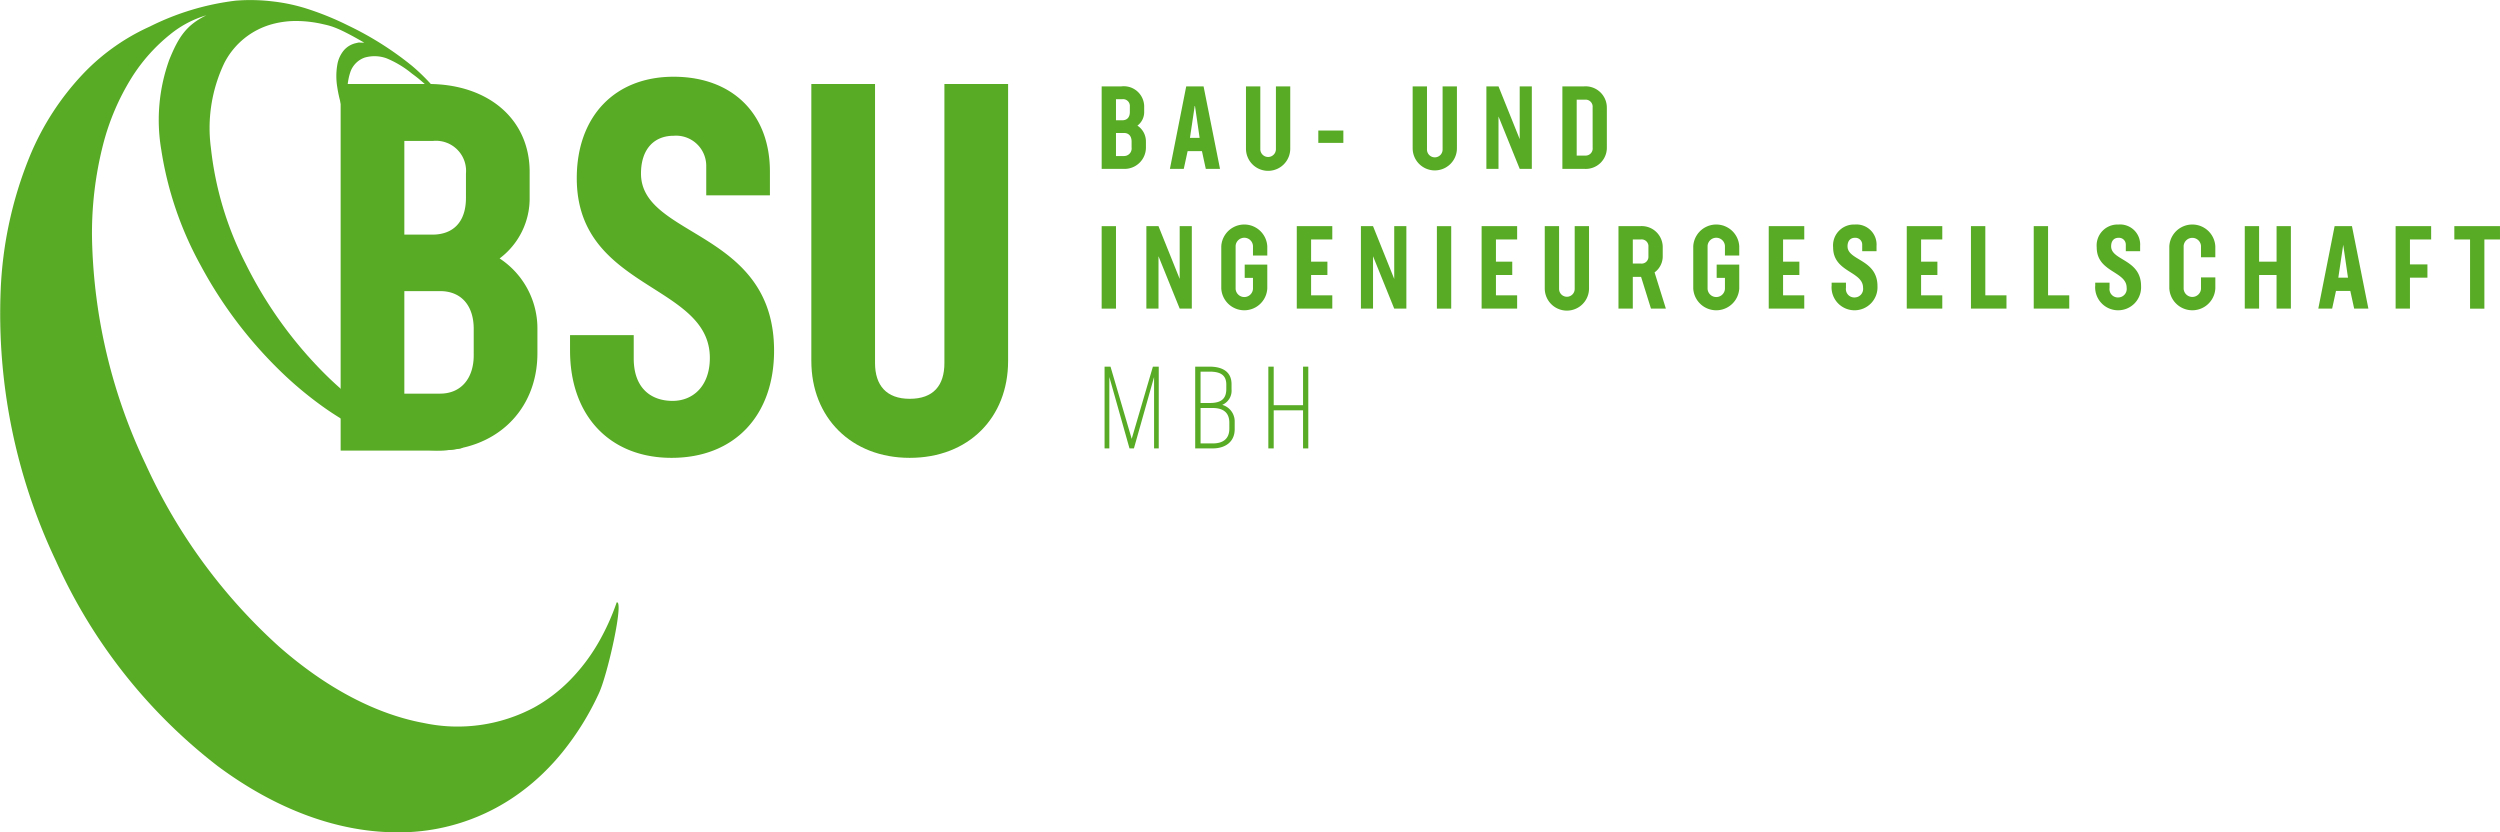
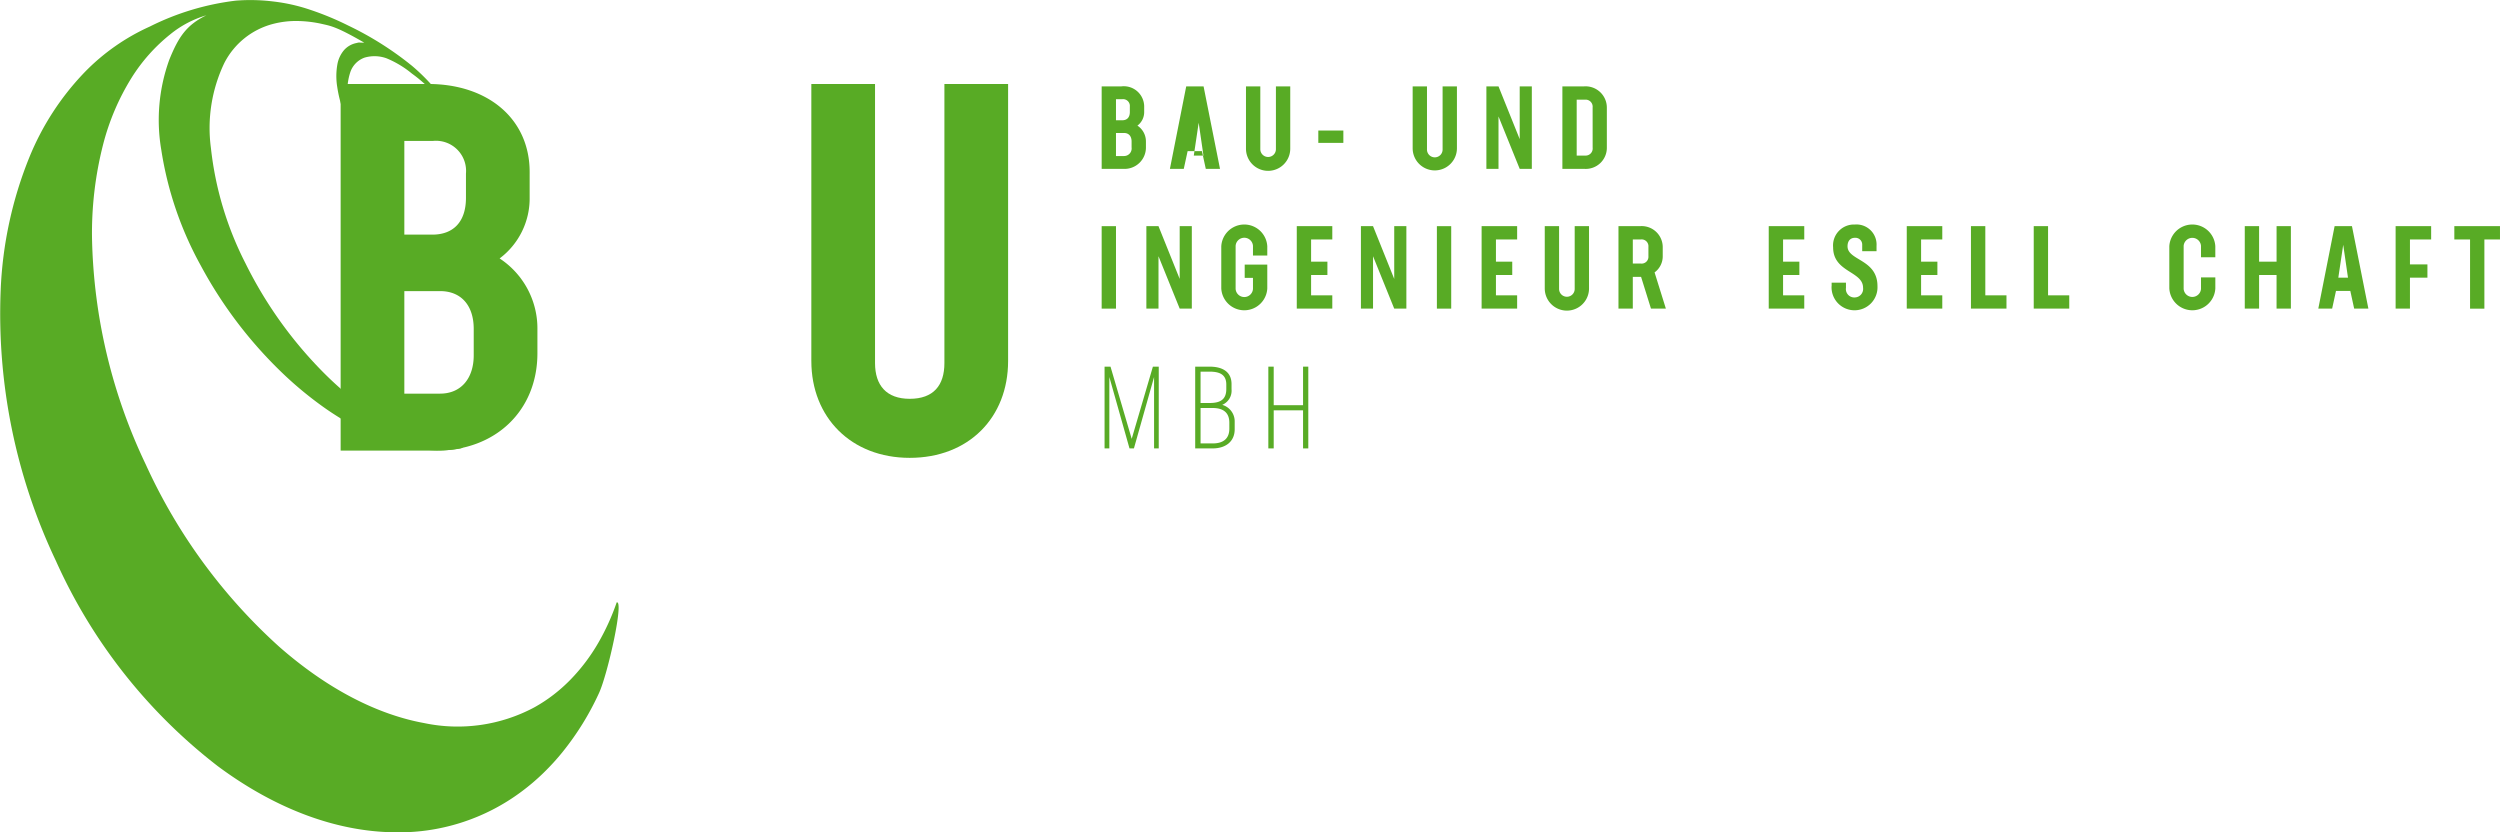
<svg xmlns="http://www.w3.org/2000/svg" id="Gruppe_528" data-name="Gruppe 528" width="298.867" height="99.5" viewBox="0 0 298.867 99.5">
  <defs>
    <clipPath id="clip-path">
      <rect id="Rechteck_1527" data-name="Rechteck 1527" width="298.867" height="99.5" fill="#58ab25" />
    </clipPath>
  </defs>
  <g id="Gruppe_527" data-name="Gruppe 527" clip-path="url(#clip-path)">
    <path id="Pfad_639" data-name="Pfad 639" d="M345.215,108.593V111.5c0,6.871-5.014,11.638-12.071,11.638H321.692V79.313h10.462c7.119,0,12.133,4.147,12.133,10.523V92.87a8.973,8.973,0,0,1-3.59,7.3,10.007,10.007,0,0,1,4.519,8.419M329.306,86.122v11.2h3.343c2.538,0,4.024-1.548,4.024-4.4V90.022a3.6,3.6,0,0,0-3.962-3.9Zm8.295,22.471c0-2.786-1.486-4.519-4.024-4.519h-4.271v12.257h4.271c2.538,0,4.024-1.857,4.024-4.581Z" transform="translate(-280.969 -69.273)" fill="#58ab25" />
-     <path id="Pfad_640" data-name="Pfad 640" d="M538.317,105.214v-1.857h7.614v2.786c0,3.59,2.1,5.076,4.643,5.076,2.476,0,4.457-1.8,4.457-5.138,0-8.914-15.909-8.109-15.909-21.48,0-7.367,4.519-12.133,11.576-12.133,7,0,11.514,4.4,11.514,11.328v2.848H554.6V83.177a3.609,3.609,0,0,0-3.9-3.652c-2.291,0-3.9,1.548-3.9,4.519,0,7.676,15.909,6.747,15.909,21.17,0,7.8-4.766,12.814-12.257,12.814-7.367,0-12.133-5.014-12.133-12.814" transform="translate(-470.171 -63.294)" fill="#58ab25" />
    <path id="Pfad_641" data-name="Pfad 641" d="M766.185,112.432V79.314H773.8v33.365c0,2.662,1.362,4.271,4.147,4.271,2.847,0,4.147-1.61,4.147-4.271V79.314h7.614v33.118c0,6.747-4.7,11.576-11.761,11.576-6.995,0-11.761-4.828-11.761-11.576" transform="translate(-669.193 -69.274)" fill="#58ab25" />
    <path id="Pfad_642" data-name="Pfad 642" d="M1045.654,88.166v.655a2.556,2.556,0,0,1-2.715,2.618h-2.576V81.58h2.353a2.436,2.436,0,0,1,2.729,2.367v.682a2.018,2.018,0,0,1-.808,1.643,2.251,2.251,0,0,1,1.016,1.894m-3.579-5.055v2.52h.752c.571,0,.905-.348.905-.989v-.654a.809.809,0,0,0-.891-.877Zm1.866,5.055c0-.626-.334-1.016-.905-1.016h-.961v2.757h.961a.908.908,0,0,0,.905-1.031Z" transform="translate(-908.662 -71.253)" fill="#58ab25" />
-     <path id="Pfad_643" data-name="Pfad 643" d="M1108.653,89.323h-1.713l-.46,2.116h-1.657l1.949-9.859h2.075l1.964,9.859h-1.7Zm-.849-5.514-.585,3.927h1.156Z" transform="translate(-964.964 -71.253)" fill="#58ab25" />
+     <path id="Pfad_643" data-name="Pfad 643" d="M1108.653,89.323h-1.713l-.46,2.116h-1.657l1.949-9.859h2.075l1.964,9.859h-1.7m-.849-5.514-.585,3.927h1.156Z" transform="translate(-964.964 -71.253)" fill="#58ab25" />
    <path id="Pfad_644" data-name="Pfad 644" d="M1176.654,89.03V81.58h1.713v7.506a.933.933,0,1,0,1.866,0V81.58h1.713v7.45a2.646,2.646,0,0,1-5.292,0" transform="translate(-1027.701 -71.253)" fill="#58ab25" />
    <rect id="Rechteck_1524" data-name="Rechteck 1524" width="2.994" height="1.476" transform="translate(157.6 15.605)" fill="#58ab25" />
    <path id="Pfad_645" data-name="Pfad 645" d="M1334.061,89.03V81.58h1.713v7.506a.934.934,0,1,0,1.866,0V81.58h1.713v7.45a2.646,2.646,0,0,1-5.291,0" transform="translate(-1165.182 -71.253)" fill="#58ab25" />
    <path id="Pfad_646" data-name="Pfad 646" d="M1409.121,81.58v9.859h-1.448l-2.535-6.266v6.266h-1.448V81.58h1.448l2.535,6.308V81.58Z" transform="translate(-1225.997 -71.253)" fill="#58ab25" />
    <path id="Pfad_647" data-name="Pfad 647" d="M1480.729,84.156v4.707a2.524,2.524,0,0,1-2.715,2.576h-2.6V81.58H1478a2.544,2.544,0,0,1,2.729,2.576m-1.7-.056a.843.843,0,0,0-.905-.933h-1v6.684h.989a.846.846,0,0,0,.919-.933Z" transform="translate(-1288.636 -71.253)" fill="#58ab25" />
    <rect id="Rechteck_1525" data-name="Rechteck 1525" width="1.713" height="9.859" transform="translate(131.7 27.037)" fill="#58ab25" />
    <path id="Pfad_648" data-name="Pfad 648" d="M1088.033,213.58v9.859h-1.448l-2.535-6.266v6.266H1082.6V213.58h1.448l2.535,6.308V213.58Z" transform="translate(-945.555 -186.543)" fill="#58ab25" />
    <path id="Pfad_649" data-name="Pfad 649" d="M1157.12,215.744v-1.156a1.04,1.04,0,0,0-2.075,0v5.152a1.04,1.04,0,0,0,2.075,0v-1.323h-.989V216.83h2.7v2.855a2.754,2.754,0,0,1-5.5,0v-5.041a2.754,2.754,0,0,1,5.5,0v1.1Z" transform="translate(-1007.331 -185.198)" fill="#58ab25" />
    <path id="Pfad_650" data-name="Pfad 650" d="M1226.324,215.168v2.66h1.95v1.587h-1.95v2.437h2.535v1.587h-4.247V213.58h4.247v1.587Z" transform="translate(-1069.587 -186.543)" fill="#58ab25" />
    <path id="Pfad_651" data-name="Pfad 651" d="M1290.651,213.58v9.859H1289.2l-2.534-6.266v6.266h-1.448V213.58h1.448l2.534,6.308V213.58Z" transform="translate(-1122.524 -186.543)" fill="#58ab25" />
    <rect id="Rechteck_1526" data-name="Rechteck 1526" width="1.713" height="9.859" transform="translate(171.775 27.037)" fill="#58ab25" />
    <path id="Pfad_652" data-name="Pfad 652" d="M1400.892,215.168v2.66h1.949v1.587h-1.949v2.437h2.534v1.587h-4.247V213.58h4.247v1.587Z" transform="translate(-1222.057 -186.543)" fill="#58ab25" />
    <path id="Pfad_653" data-name="Pfad 653" d="M1458.8,221.03v-7.45h1.713v7.506a.933.933,0,1,0,1.866,0V213.58h1.713v7.45a2.646,2.646,0,0,1-5.292,0" transform="translate(-1274.129 -186.543)" fill="#58ab25" />
    <path id="Pfad_654" data-name="Pfad 654" d="M1532.312,223.439l-1.184-3.8h-.989v3.8h-1.713V213.58h2.562a2.517,2.517,0,0,1,2.729,2.521v1.03a2.378,2.378,0,0,1-.975,1.977l1.351,4.331Zm-2.172-5.389h.961a.814.814,0,0,0,.905-.877v-1.128a.814.814,0,0,0-.905-.877h-.961Z" transform="translate(-1334.943 -186.543)" fill="#58ab25" />
-     <path id="Pfad_655" data-name="Pfad 655" d="M1602.833,215.744v-1.156a1.04,1.04,0,0,0-2.075,0v5.152a1.04,1.04,0,0,0,2.075,0v-1.323h-.989V216.83h2.7v2.855a2.754,2.754,0,0,1-5.5,0v-5.041a2.754,2.754,0,0,1,5.5,0v1.1Z" transform="translate(-1396.622 -185.198)" fill="#58ab25" />
    <path id="Pfad_656" data-name="Pfad 656" d="M1672.039,215.168v2.66h1.949v1.587h-1.949v2.437h2.534v1.587h-4.247V213.58h4.247v1.587Z" transform="translate(-1458.879 -186.543)" fill="#58ab25" />
    <path id="Pfad_657" data-name="Pfad 657" d="M1729.725,219.407v-.418h1.713v.627a1,1,0,0,0,1.044,1.142,1.02,1.02,0,0,0,1-1.156c0-2.005-3.579-1.824-3.579-4.832a2.5,2.5,0,0,1,2.6-2.729,2.4,2.4,0,0,1,2.59,2.548v.641h-1.713v-.78a.812.812,0,0,0-.877-.822c-.515,0-.877.348-.877,1.017,0,1.727,3.579,1.518,3.579,4.762a2.747,2.747,0,1,1-5.487,0" transform="translate(-1510.759 -185.199)" fill="#58ab25" />
    <path id="Pfad_658" data-name="Pfad 658" d="M1802.387,215.168v2.66h1.949v1.587h-1.949v2.437h2.534v1.587h-4.247V213.58h4.247v1.587Z" transform="translate(-1572.727 -186.543)" fill="#58ab25" />
    <path id="Pfad_659" data-name="Pfad 659" d="M1865.53,221.851v1.587h-4.247V213.58H1863v8.272Z" transform="translate(-1625.662 -186.543)" fill="#58ab25" />
    <path id="Pfad_660" data-name="Pfad 660" d="M1924.819,221.851v1.587h-4.247V213.58h1.713v8.272Z" transform="translate(-1677.446 -186.543)" fill="#58ab25" />
-     <path id="Pfad_661" data-name="Pfad 661" d="M1978.651,219.407v-.418h1.713v.627a1,1,0,0,0,1.044,1.142,1.02,1.02,0,0,0,1-1.156c0-2.005-3.579-1.824-3.579-4.832a2.5,2.5,0,0,1,2.6-2.729,2.4,2.4,0,0,1,2.59,2.548v.641h-1.713v-.78a.812.812,0,0,0-.877-.822c-.515,0-.877.348-.877,1.017,0,1.727,3.579,1.518,3.579,4.762a2.747,2.747,0,1,1-5.487,0" transform="translate(-1728.173 -185.199)" fill="#58ab25" />
    <path id="Pfad_662" data-name="Pfad 662" d="M2048.611,219.685v-5.041a2.754,2.754,0,0,1,5.5,0v1.309H2052.4v-1.365a1.041,1.041,0,0,0-2.075,0v5.152a1.041,1.041,0,0,0,2.075,0v-1.379h1.713v1.323a2.754,2.754,0,0,1-5.5,0" transform="translate(-1789.277 -185.198)" fill="#58ab25" />
    <path id="Pfad_663" data-name="Pfad 663" d="M2125.4,213.58v9.859h-1.713v-4.024H2121.6v4.024h-1.713V213.58h1.713v4.247h2.089V213.58Z" transform="translate(-1851.532 -186.543)" fill="#58ab25" />
    <path id="Pfad_664" data-name="Pfad 664" d="M2193.127,221.323h-1.713l-.46,2.116H2189.3l1.949-9.859h2.075l1.963,9.859h-1.7Zm-.849-5.514-.585,3.927h1.156Z" transform="translate(-1912.154 -186.543)" fill="#58ab25" />
    <path id="Pfad_665" data-name="Pfad 665" d="M2264.05,215.168v2.98h2.089v1.587h-2.089v3.7h-1.713V213.58h4.247v1.587Z" transform="translate(-1975.948 -186.543)" fill="#58ab25" />
    <path id="Pfad_666" data-name="Pfad 666" d="M2323.236,215.168h-1.866v8.272h-1.713v-8.272h-1.88V213.58h5.458Z" transform="translate(-2024.37 -186.543)" fill="#58ab25" />
    <path id="Pfad_667" data-name="Pfad 667" d="M1049.588,356.015h-.557v-8.536l-2.409,8.536h-.529l-2.409-8.536v8.536h-.571V346.24h.71l2.534,8.633,2.534-8.633h.7Z" transform="translate(-911.065 -302.409)" fill="#58ab25" />
    <path id="Pfad_668" data-name="Pfad 668" d="M1133.413,352.854v.877c0,1.434-1.044,2.284-2.646,2.284h-2.075V346.24h1.713c1.587,0,2.632.641,2.632,2.089v.613a1.836,1.836,0,0,1-1.114,1.866,2.054,2.054,0,0,1,1.49,2.047m-4.08-6.016v3.746h1.1c1.267,0,1.977-.418,1.977-1.671v-.529c0-1.142-.71-1.546-1.977-1.546Zm3.44,6.1c0-1.184-.71-1.754-1.977-1.754h-1.462v4.233h1.462c1.267,0,1.977-.585,1.977-1.754Z" transform="translate(-985.81 -302.409)" fill="#58ab25" />
    <path id="Pfad_669" data-name="Pfad 669" d="M1202.548,346.24v9.775h-.627v-4.553h-3.509v4.553h-.641V346.24h.641v4.609h3.509V346.24Z" transform="translate(-1046.145 -302.409)" fill="#58ab25" />
    <path id="Pfad_670" data-name="Pfad 670" d="M73.721,72.02a27.65,27.65,0,0,1-2.181,4.8,22.193,22.193,0,0,1-3.358,4.447c-.317.323-.645.634-.979.932s-.691.591-1.047.866-.737.544-1.118.795-.784.495-1.189.717a19.421,19.421,0,0,1-13.133,1.866c-5.613-1.024-11.578-4.071-17.348-9.137A66.34,66.34,0,0,1,17.422,55.518,65.67,65.67,0,0,1,11,28.479a42.768,42.768,0,0,1,1.31-11.14A28.519,28.519,0,0,1,15.728,9.3a20.747,20.747,0,0,1,4.631-5.2,12.3,12.3,0,0,1,4.313-2.272c-2.38,1.163-3.322,2.574-4.429,5.3a21.217,21.217,0,0,0-.956,10.824,41.643,41.643,0,0,0,4.7,13.768,51.648,51.648,0,0,0,9.649,12.758,43.923,43.923,0,0,0,4.8,4.018,34.448,34.448,0,0,0,4.608,2.817,26.08,26.08,0,0,0,4.25,1.713,19.369,19.369,0,0,0,3.791.753c.477.043.944.066,1.4.066s.887-.019,1.314-.058.83-.1,1.229-.171.343-.263.179-.269-.334-.014-.5-.024-.341-.026-.513-.044a16.671,16.671,0,0,1-3.376-.734,23,23,0,0,1-3.778-1.627,31.35,31.35,0,0,1-4.094-2.639,40.775,40.775,0,0,1-4.269-3.737,49.882,49.882,0,0,1-9.326-13.053,39.667,39.667,0,0,1-4.137-13.8A18.019,18.019,0,0,1,26.821,7.526,9.116,9.116,0,0,1,32.6,2.87a10.942,10.942,0,0,1,2.989-.359,14.452,14.452,0,0,1,3.009.374c.976.222,1.735.351,4.95,2.217-.851,0-.447-.07-.992.054a2.676,2.676,0,0,0-1.414.821,3.6,3.6,0,0,0-.813,1.739,8.022,8.022,0,0,0-.013,2.684,15.19,15.19,0,0,0,.633,2.621A22,22,0,0,0,42.1,15.784a11.506,11.506,0,0,0,1.554,2.739c.612.579-.253-1-.551-1.865a20.891,20.891,0,0,1-.863-2.254,16.24,16.24,0,0,1-.58-2.189,7.1,7.1,0,0,1,.231-3.622,2.8,2.8,0,0,1,1.693-1.705,4.233,4.233,0,0,1,2.615.078A11.847,11.847,0,0,1,49.247,8.8c.083.059.166.121.247.181s.165.125.246.187l.243.192.24.2c.394.327.78.676,1.158,1.041s.735.74,1.09,1.133.639.607.918.62c.2.009-.812-1.073-1.245-1.583s-.892-1.015-1.361-1.487-.964-.935-1.466-1.359c-.082-.07-.163-.137-.246-.2s-.166-.135-.249-.2-.167-.131-.25-.195a38.352,38.352,0,0,0-6.937-4.273,34.986,34.986,0,0,0-4.588-1.9A21.274,21.274,0,0,0,32.665.177a22.017,22.017,0,0,0-4.479-.1A31.2,31.2,0,0,0,17.925,3.167,25.432,25.432,0,0,0,10.11,8.643,32.127,32.127,0,0,0,3.5,18.827,47.342,47.342,0,0,0,.083,34.648a68.876,68.876,0,0,0,6.6,32.4,64.075,64.075,0,0,0,19.36,24.549c7.012,5.207,14.244,7.789,20.984,7.9a24.5,24.5,0,0,0,15.331-4.874q.693-.514,1.357-1.081t1.268-1.156q.606-.591,1.183-1.221c.376-.414.745-.841,1.1-1.282a33.209,33.209,0,0,0,4.343-7.029c1.051-2.279,3.038-11.2,2.1-10.835" transform="translate(0 0)" fill="#58ab25" fill-rule="evenodd" />
  </g>
</svg>